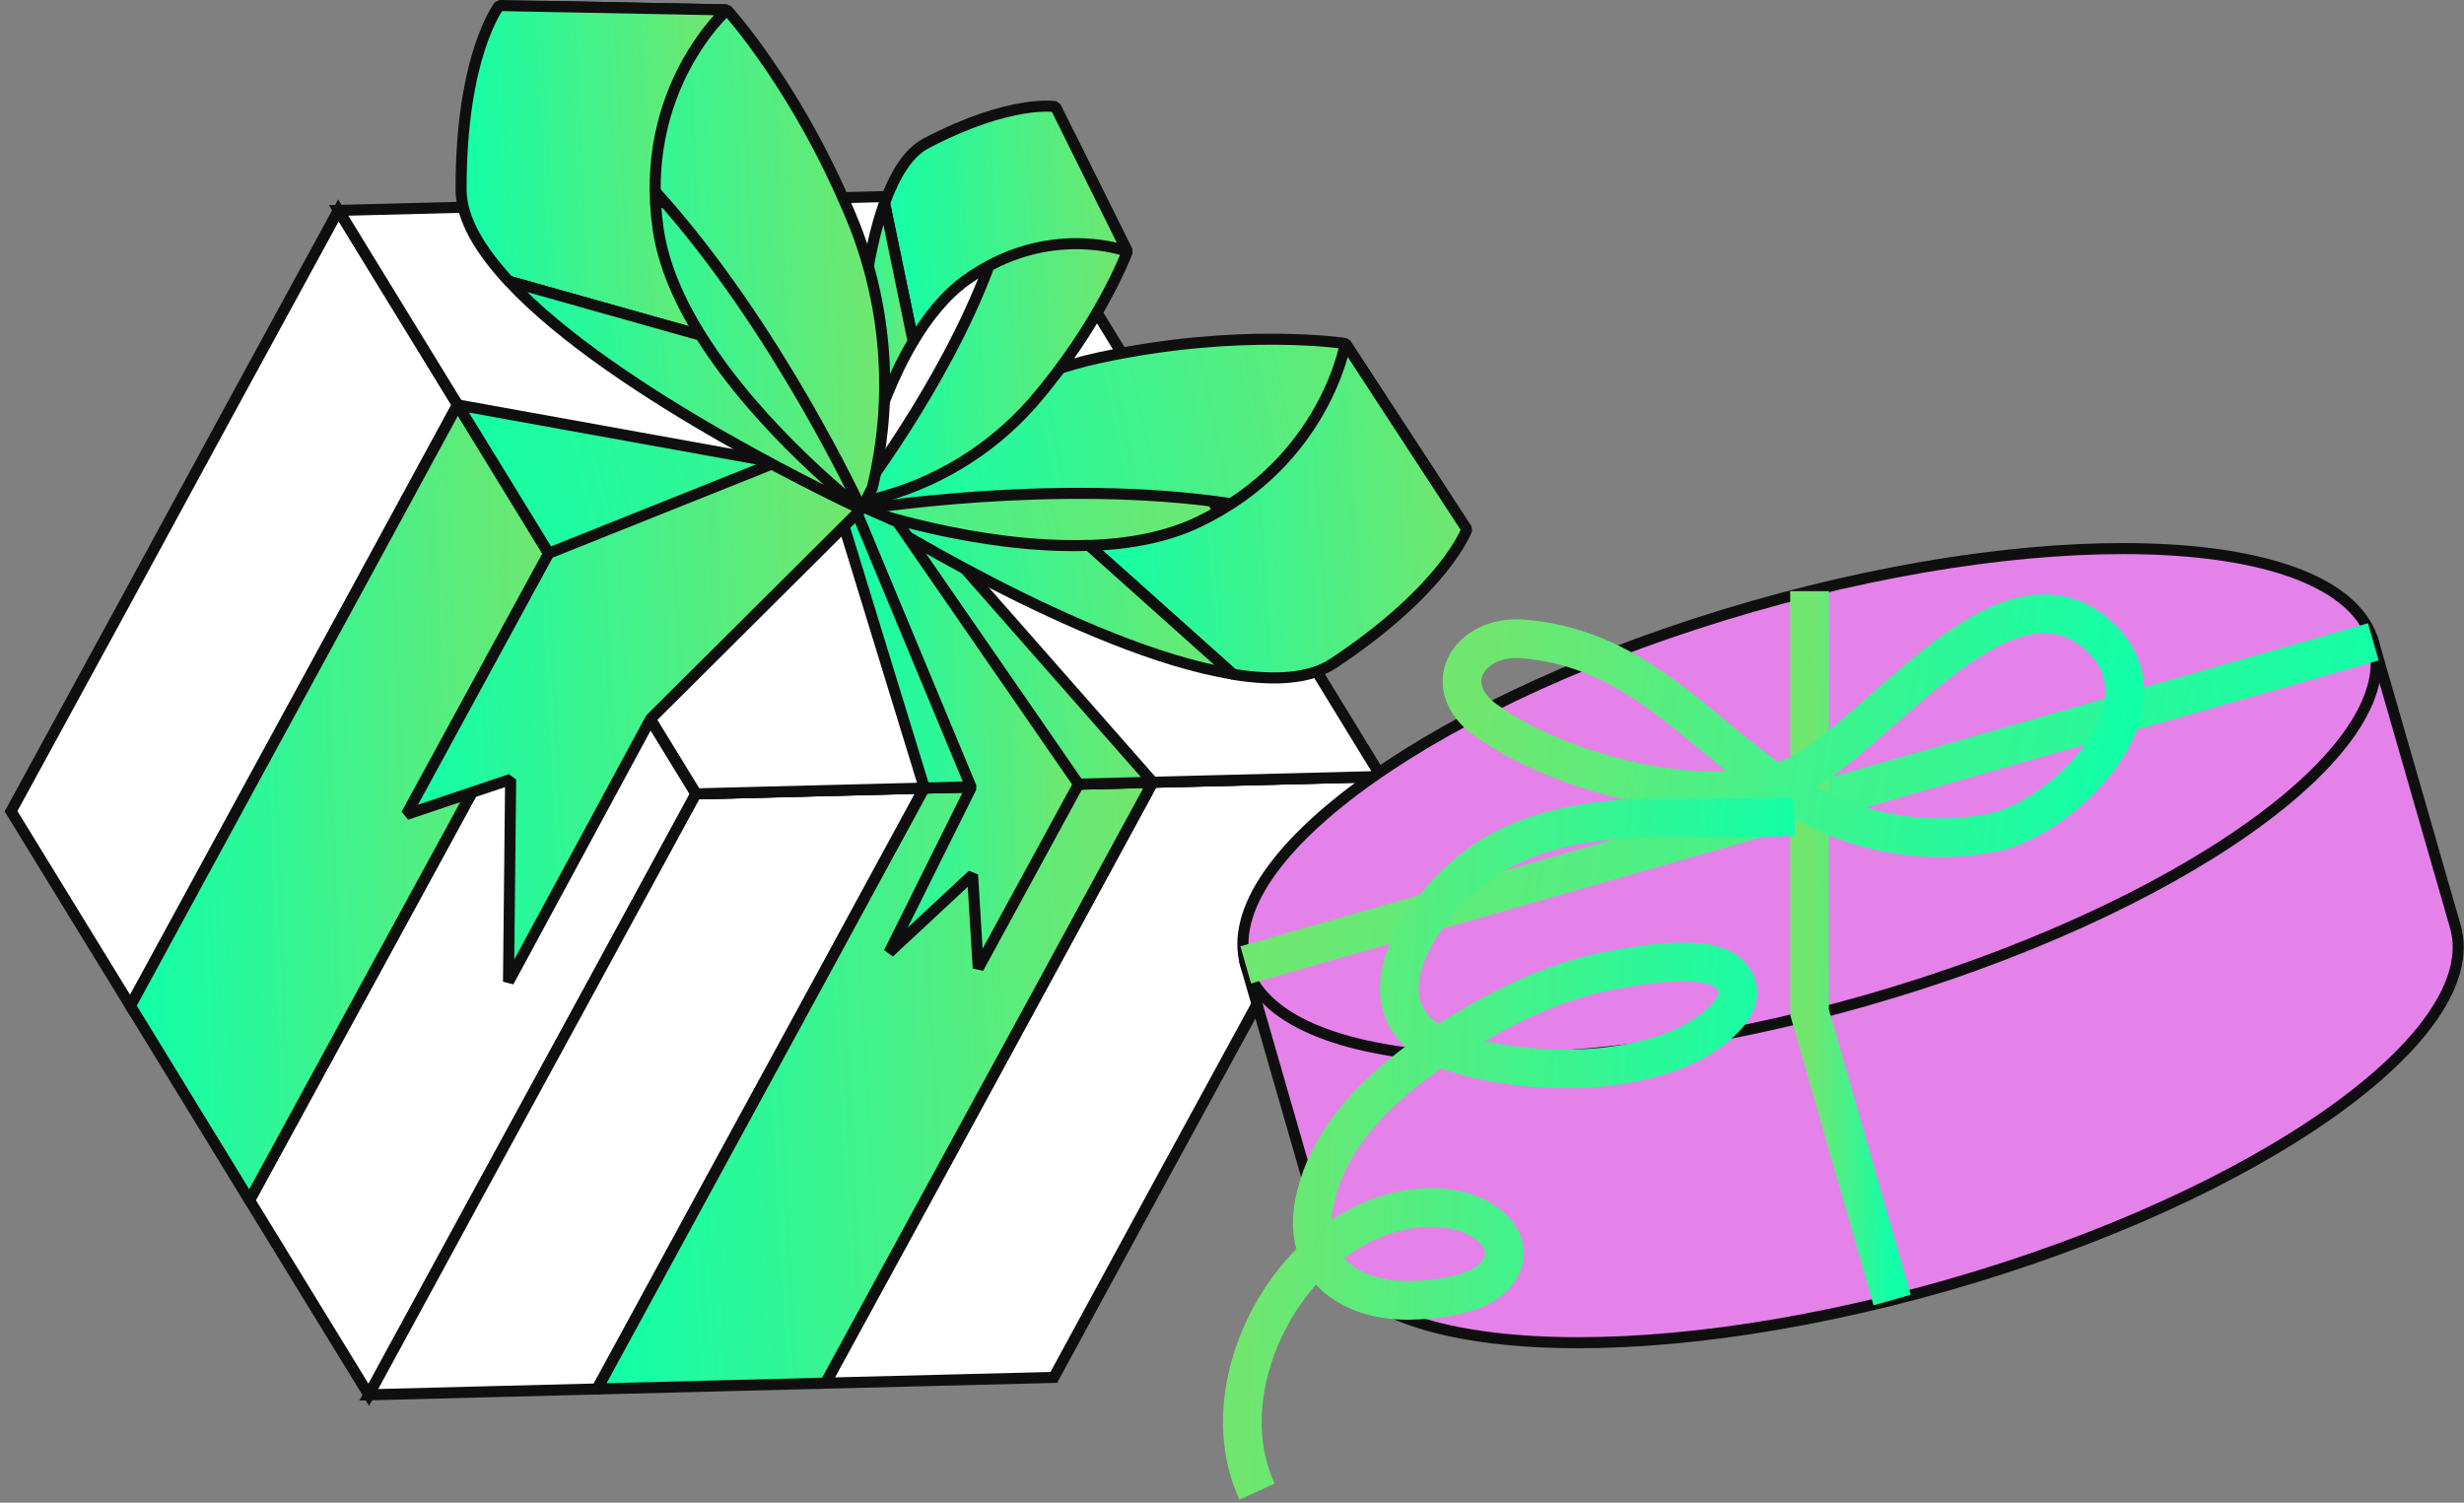
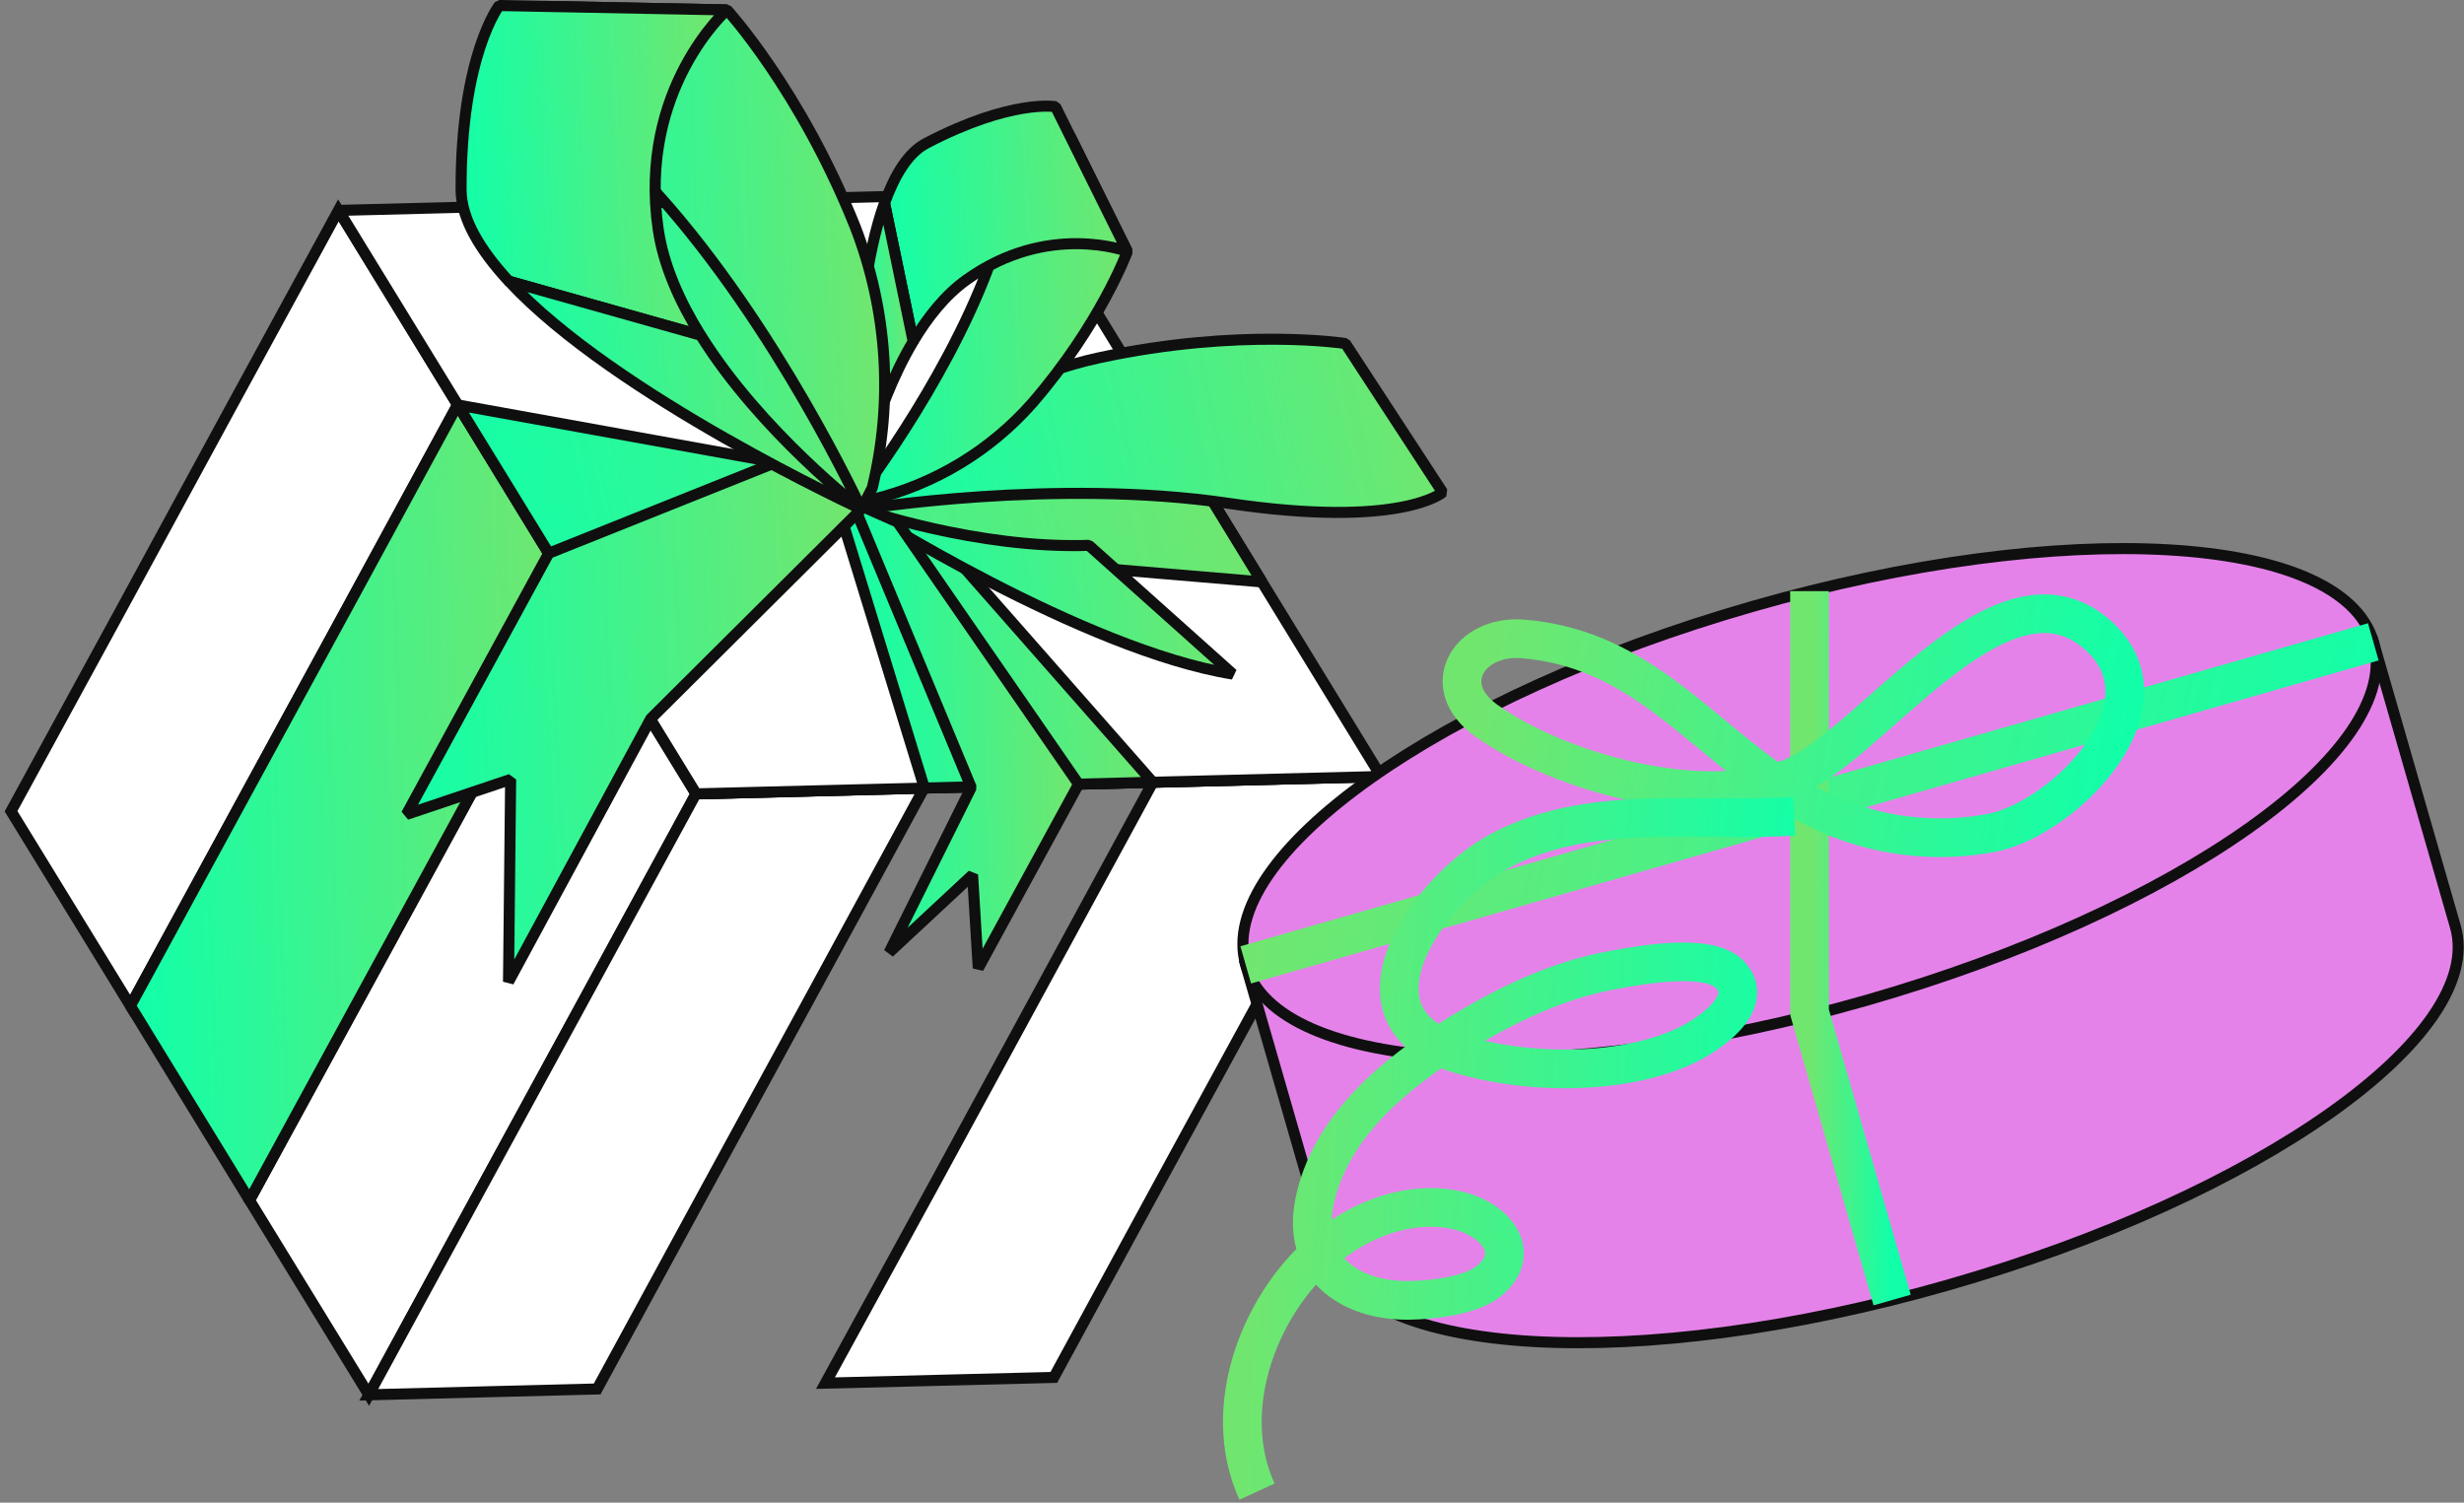
<svg xmlns="http://www.w3.org/2000/svg" width="446" height="272" viewBox="0 0 446 272" fill="none">
  <rect x="0" y="0" width="446" height="272" fill="#808080" stroke="none" />
  <path d="M45.163 217.263L66.754 252.473L86.508 216.227L106.271 179.963L125.98 143.725L104.426 108.542L84.716 144.797L64.953 181.035L45.163 217.263Z" fill="white" stroke="#0F0F0F" stroke-width="2" stroke-miterlimit="10" />
  <path d="M1.998 146.843L23.606 182.071L43.361 145.806L63.115 109.56L82.824 73.296L61.251 38.086L41.488 74.332L21.779 110.596L1.998 146.843Z" fill="white" stroke="#0F0F0F" stroke-width="2" stroke-miterlimit="10" />
  <path d="M23.606 182.071L45.161 217.263L64.924 180.999L84.687 144.762L104.396 108.507L85.825 78.13L82.833 73.252L63.123 109.516L43.369 145.762L23.606 182.071Z" fill="url(#paint0_linear_3076_99057)" stroke="#0F0F0F" stroke-width="2" stroke-linejoin="bevel" />
  <path d="M66.753 252.472L108.089 251.418L127.798 215.172L147.552 178.925L167.262 142.661L125.953 143.715L106.243 179.953L86.48 216.217L66.753 252.472Z" fill="white" stroke="#0F0F0F" stroke-width="2" stroke-miterlimit="10" />
  <path d="M149.41 250.364L190.746 249.328L210.455 213.064L230.218 176.818L249.928 140.571L208.672 141.599L188.963 177.854L169.253 214.1L149.41 250.364Z" fill="white" stroke="#0F0F0F" stroke-width="2" stroke-miterlimit="10" />
  <path d="M250.016 140.544L126.025 143.689L250.016 140.544Z" fill="url(#paint1_linear_3076_99057)" stroke="#0F0F0F" stroke-width="2" stroke-linejoin="bevel" />
-   <path d="M108.089 251.418L149.407 250.364L169.17 214.118L188.933 177.871L208.643 141.616L167.298 142.662L147.588 178.926L127.834 215.172L108.089 251.418Z" fill="url(#paint2_linear_3076_99057)" stroke="#0F0F0F" stroke-width="2" stroke-linejoin="bevel" />
-   <path d="M61.29 38.086L126.027 143.698L249.99 140.553L228.426 105.343L249.99 140.571L208.672 141.599L249.99 140.571L185.29 34.941L61.29 38.086Z" fill="white" stroke="#0F0F0F" stroke-width="2" stroke-miterlimit="10" />
+   <path d="M61.29 38.086L126.027 143.698L249.99 140.553L228.426 105.343L249.99 140.571L208.672 141.599L249.99 140.571L185.29 34.941L61.29 38.086" fill="white" stroke="#0F0F0F" stroke-width="2" stroke-miterlimit="10" />
  <path d="M102.623 37.067L154.898 94.023L161.465 91.379L143.932 35.986L102.623 37.067Z" fill="url(#paint3_linear_3076_99057)" stroke="#0F0F0F" stroke-width="2" stroke-linejoin="bevel" />
  <path d="M152.664 94.882L167.321 142.644L208.666 141.599L160.924 87.323L152.664 94.882Z" fill="url(#paint4_linear_3076_99057)" stroke="#0F0F0F" stroke-width="2" stroke-linejoin="bevel" />
  <path d="M82.861 73.296L85.853 78.165L104.452 108.479L155.902 92.147L174.51 100.795L228.424 105.334L206.851 70.124L155.902 92.147L138.54 83.356L82.861 73.296Z" fill="url(#paint5_linear_3076_99057)" stroke="#0F0F0F" stroke-width="2" stroke-linejoin="bevel" />
  <path d="M158.068 88.385C158.068 88.385 173.369 70.284 198.938 64.763C224.506 59.242 243.526 62.181 243.526 62.181L261.121 89.127C261.121 89.127 253.632 95.738 222.365 91.11C191.099 86.482 155.9 92.2 155.9 92.2L158.068 88.385Z" fill="url(#paint6_linear_3076_99057)" stroke="#0F0F0F" stroke-width="2" stroke-linejoin="bevel" />
-   <path d="M241.325 120.085C261.697 106.568 265.514 95.811 265.514 95.811L243.52 62.138C243.52 62.138 239.936 83.437 216.993 94.453C211.062 97.303 204.11 98.509 197.068 98.75L223.147 122.051C230.52 123.248 236.971 122.953 241.325 120.085Z" fill="url(#paint7_linear_3076_99057)" stroke="#0F0F0F" stroke-width="2" stroke-linejoin="bevel" />
  <path d="M197.094 98.714C176.874 99.42 155.884 92.103 155.884 92.103C155.884 92.103 196.055 117.646 223.146 122.014L197.094 98.714Z" fill="url(#paint8_linear_3076_99057)" stroke="#0F0F0F" stroke-width="2" stroke-linejoin="bevel" />
  <path d="M158.002 90.387C169.18 87.662 179.249 81.581 186.85 72.965C199.222 58.671 204.051 45.528 204.051 45.528L193.65 24.56C193.65 24.56 186.975 26.936 178.868 48.512C170.76 70.089 154.93 90.432 154.93 90.432L158.002 90.387Z" fill="url(#paint9_linear_3076_99057)" stroke="#0F0F0F" stroke-width="2" stroke-linejoin="bevel" />
  <path d="M167.678 25.917C183.114 17.876 191.052 19.315 191.052 19.315L204.051 45.51C204.051 45.51 189.717 40.051 174.908 50.674C171.082 53.417 167.911 57.41 165.295 61.788L160.108 36.772C161.953 31.644 164.381 27.642 167.678 25.917Z" fill="url(#paint10_linear_3076_99057)" stroke="#0F0F0F" stroke-width="2" stroke-linejoin="bevel" />
  <path d="M165.291 61.807C157.775 74.404 154.935 90.397 154.935 90.397C154.935 90.397 153.304 55.553 160.104 36.737L165.291 61.807Z" fill="url(#paint11_linear_3076_99057)" stroke="#0F0F0F" stroke-width="2" stroke-linejoin="bevel" />
  <path d="M162.459 94.506L195.23 141.938L177.071 175.254L176.041 158.35L160.927 172.422L175.799 142.537L154.298 90.897L162.459 94.506Z" fill="url(#paint12_linear_3076_99057)" stroke="#0F0F0F" stroke-width="2" stroke-linejoin="bevel" />
  <path d="M155.902 92.157L142.195 82.999L99.327 100.144L73.562 147.424L92.429 141.081L92.044 177.711L117.791 130.092L155.902 92.157Z" fill="url(#paint13_linear_3076_99057)" stroke="#0F0F0F" stroke-width="2" stroke-linejoin="bevel" />
  <path d="M157.884 88.315C161.717 72.609 160.635 56.109 154.784 41.035C144.929 16.358 131.599 1.795 131.599 1.795L98.621 1.161C98.621 1.161 97.259 10.989 119.002 35.111C140.746 59.234 155.913 92.148 155.913 92.148L157.884 88.315Z" fill="url(#paint14_linear_3076_99057)" stroke="#0F0F0F" stroke-width="2" stroke-linejoin="bevel" />
  <path d="M83.46 34.441C83.38 9.952 90.368 1 90.368 1L131.578 1.795C131.578 1.795 115.452 16.09 119.134 41.49C120.093 48.039 123.013 54.57 126.812 60.69L92.106 50.907C86.909 45.278 83.523 39.667 83.46 34.441Z" fill="url(#paint15_linear_3076_99057)" stroke="#0F0F0F" stroke-width="2" stroke-linejoin="bevel" />
  <path d="M126.822 60.681C137.725 78.21 155.902 92.156 155.902 92.156C155.902 92.156 111.269 71.607 92.115 50.898L126.822 60.681Z" fill="url(#paint16_linear_3076_99057)" stroke="#0F0F0F" stroke-width="2" stroke-linejoin="bevel" />
  <path d="M429.593 116.18L444.429 167.686C450.1 187.341 409.015 216.44 352.655 232.593C296.295 248.746 246.045 245.861 240.329 226.169L225.484 174.663L429.593 116.18Z" fill="#E582EA" stroke="#0F0F0F" stroke-width="2" stroke-miterlimit="10" />
  <path d="M337.818 181.078C394.18 164.93 435.27 135.872 429.596 116.177C423.922 96.482 373.632 93.607 317.27 109.756C260.909 125.905 219.819 154.962 225.493 174.657C231.167 194.353 281.457 197.227 337.818 181.078Z" fill="#E582EA" stroke="#0F0F0F" stroke-width="2" stroke-miterlimit="10" />
  <path d="M225.484 174.654L429.584 116.18" stroke="url(#paint17_linear_3076_99057)" stroke-width="7" stroke-linejoin="round" />
  <path d="M327.537 107.004V183.213L342.489 235.318" stroke="url(#paint18_linear_3076_99057)" stroke-width="7" stroke-linejoin="round" />
  <path d="M297.754 123.639C291.483 119.502 284.486 116.375 275.67 115.651C265.887 114.847 260.136 124.166 269.077 130.473C282.586 139.997 307.94 146.761 323.725 140.98C338.266 135.673 361.98 99.641 379.503 114.776C394.178 127.463 373.751 147.958 360.779 150.701C350.263 152.762 339.361 151.397 329.683 146.805C317.248 140.721 308.504 130.688 297.754 123.639Z" stroke="url(#paint19_linear_3076_99057)" stroke-width="7" stroke-linejoin="round" />
  <path d="M324.769 147.762C307.156 148.834 287.428 145.349 271.258 154.159C258.446 161.145 242.043 184.124 264.09 190.789C276.113 194.434 292.875 194.738 304.593 189.529C309.171 187.492 318.032 181.489 313.122 176.405C309.234 172.367 296.88 174.69 292.015 175.574C281.99 177.361 272.592 181.9 263.983 187.189C252.247 194.399 240.627 204.164 237.913 217.646C235.574 229.26 244.184 235.469 254.935 235.38C259.163 235.335 266.491 234.585 269.824 231.619C275.468 226.589 270.595 220.898 264.449 219.254C256.269 217.101 247.427 220.147 240.968 225.15C228.219 234.978 220.506 254.714 227.529 270" stroke="url(#paint20_linear_3076_99057)" stroke-width="7" stroke-linejoin="round" />
  <defs>
    <linearGradient id="paint0_linear_3076_99057" x1="101.179" y1="93.504" x2="16.777" y2="96.364" gradientUnits="userSpaceOnUse">
      <stop stop-color="#71E66F" />
      <stop offset="0.953" stop-color="#11FFA9" />
    </linearGradient>
    <linearGradient id="paint1_linear_3076_99057" x1="245.078" y1="140.986" x2="225.644" y2="187.274" gradientUnits="userSpaceOnUse">
      <stop stop-color="#71E66F" />
      <stop offset="0.953" stop-color="#11FFA9" />
    </linearGradient>
    <linearGradient id="paint2_linear_3076_99057" x1="204.638" y1="157.057" x2="99.789" y2="162.858" gradientUnits="userSpaceOnUse">
      <stop stop-color="#71E66F" />
      <stop offset="0.953" stop-color="#11FFA9" />
    </linearGradient>
    <linearGradient id="paint3_linear_3076_99057" x1="159.122" y1="44.148" x2="97.809" y2="47.903" gradientUnits="userSpaceOnUse">
      <stop stop-color="#71E66F" />
      <stop offset="0.953" stop-color="#11FFA9" />
    </linearGradient>
    <linearGradient id="paint4_linear_3076_99057" x1="206.436" y1="95.103" x2="148.082" y2="98.671" gradientUnits="userSpaceOnUse">
      <stop stop-color="#71E66F" />
      <stop offset="0.953" stop-color="#11FFA9" />
    </linearGradient>
    <linearGradient id="paint5_linear_3076_99057" x1="222.627" y1="75.518" x2="77.985" y2="108.68" gradientUnits="userSpaceOnUse">
      <stop stop-color="#71E66F" />
      <stop offset="0.953" stop-color="#11FFA9" />
    </linearGradient>
    <linearGradient id="paint6_linear_3076_99057" x1="256.931" y1="65.809" x2="151.224" y2="87.239" gradientUnits="userSpaceOnUse">
      <stop stop-color="#71E66F" />
      <stop offset="0.953" stop-color="#11FFA9" />
    </linearGradient>
    <linearGradient id="paint7_linear_3076_99057" x1="262.788" y1="70.656" x2="191.533" y2="75.52" gradientUnits="userSpaceOnUse">
      <stop stop-color="#71E66F" />
      <stop offset="0.953" stop-color="#11FFA9" />
    </linearGradient>
    <linearGradient id="paint8_linear_3076_99057" x1="220.468" y1="96.309" x2="151.392" y2="105.693" gradientUnits="userSpaceOnUse">
      <stop stop-color="#71E66F" />
      <stop offset="0.953" stop-color="#11FFA9" />
    </linearGradient>
    <linearGradient id="paint9_linear_3076_99057" x1="202.095" y1="33.823" x2="150.823" y2="36.133" gradientUnits="userSpaceOnUse">
      <stop stop-color="#71E66F" />
      <stop offset="0.953" stop-color="#11FFA9" />
    </linearGradient>
    <linearGradient id="paint10_linear_3076_99057" x1="202.301" y1="25.202" x2="156.519" y2="28.056" gradientUnits="userSpaceOnUse">
      <stop stop-color="#71E66F" />
      <stop offset="0.953" stop-color="#11FFA9" />
    </linearGradient>
    <linearGradient id="paint11_linear_3076_99057" x1="164.872" y1="44.283" x2="153.862" y2="44.414" gradientUnits="userSpaceOnUse">
      <stop stop-color="#71E66F" />
      <stop offset="0.953" stop-color="#11FFA9" />
    </linearGradient>
    <linearGradient id="paint12_linear_3076_99057" x1="193.6" y1="102.759" x2="150.825" y2="104.013" gradientUnits="userSpaceOnUse">
      <stop stop-color="#71E66F" />
      <stop offset="0.953" stop-color="#11FFA9" />
    </linearGradient>
    <linearGradient id="paint13_linear_3076_99057" x1="152.623" y1="96.318" x2="66.74" y2="100.829" gradientUnits="userSpaceOnUse">
      <stop stop-color="#71E66F" />
      <stop offset="0.953" stop-color="#11FFA9" />
    </linearGradient>
    <linearGradient id="paint14_linear_3076_99057" x1="157.684" y1="13.956" x2="93.437" y2="16.581" gradientUnits="userSpaceOnUse">
      <stop stop-color="#71E66F" />
      <stop offset="0.953" stop-color="#11FFA9" />
    </linearGradient>
    <linearGradient id="paint15_linear_3076_99057" x1="129.662" y1="9.394" x2="79.454" y2="11.839" gradientUnits="userSpaceOnUse">
      <stop stop-color="#71E66F" />
      <stop offset="0.953" stop-color="#11FFA9" />
    </linearGradient>
    <linearGradient id="paint16_linear_3076_99057" x1="153.362" y1="56.699" x2="87.224" y2="62.877" gradientUnits="userSpaceOnUse">
      <stop stop-color="#71E66F" />
      <stop offset="0.953" stop-color="#11FFA9" />
    </linearGradient>
    <linearGradient id="paint17_linear_3076_99057" x1="233.612" y1="124.403" x2="437.994" y2="167.499" gradientUnits="userSpaceOnUse">
      <stop stop-color="#71E66F" />
      <stop offset="0.953" stop-color="#11FFA9" />
    </linearGradient>
    <linearGradient id="paint18_linear_3076_99057" x1="328.133" y1="125.048" x2="343.77" y2="125.158" gradientUnits="userSpaceOnUse">
      <stop stop-color="#71E66F" />
      <stop offset="0.953" stop-color="#11FFA9" />
    </linearGradient>
    <linearGradient id="paint19_linear_3076_99057" x1="269.408" y1="116.793" x2="390.994" y2="138.525" gradientUnits="userSpaceOnUse">
      <stop stop-color="#71E66F" />
      <stop offset="0.953" stop-color="#11FFA9" />
    </linearGradient>
    <linearGradient id="paint20_linear_3076_99057" x1="228.847" y1="164.952" x2="333.079" y2="170.098" gradientUnits="userSpaceOnUse">
      <stop stop-color="#71E66F" />
      <stop offset="0.953" stop-color="#11FFA9" />
    </linearGradient>
  </defs>
</svg>